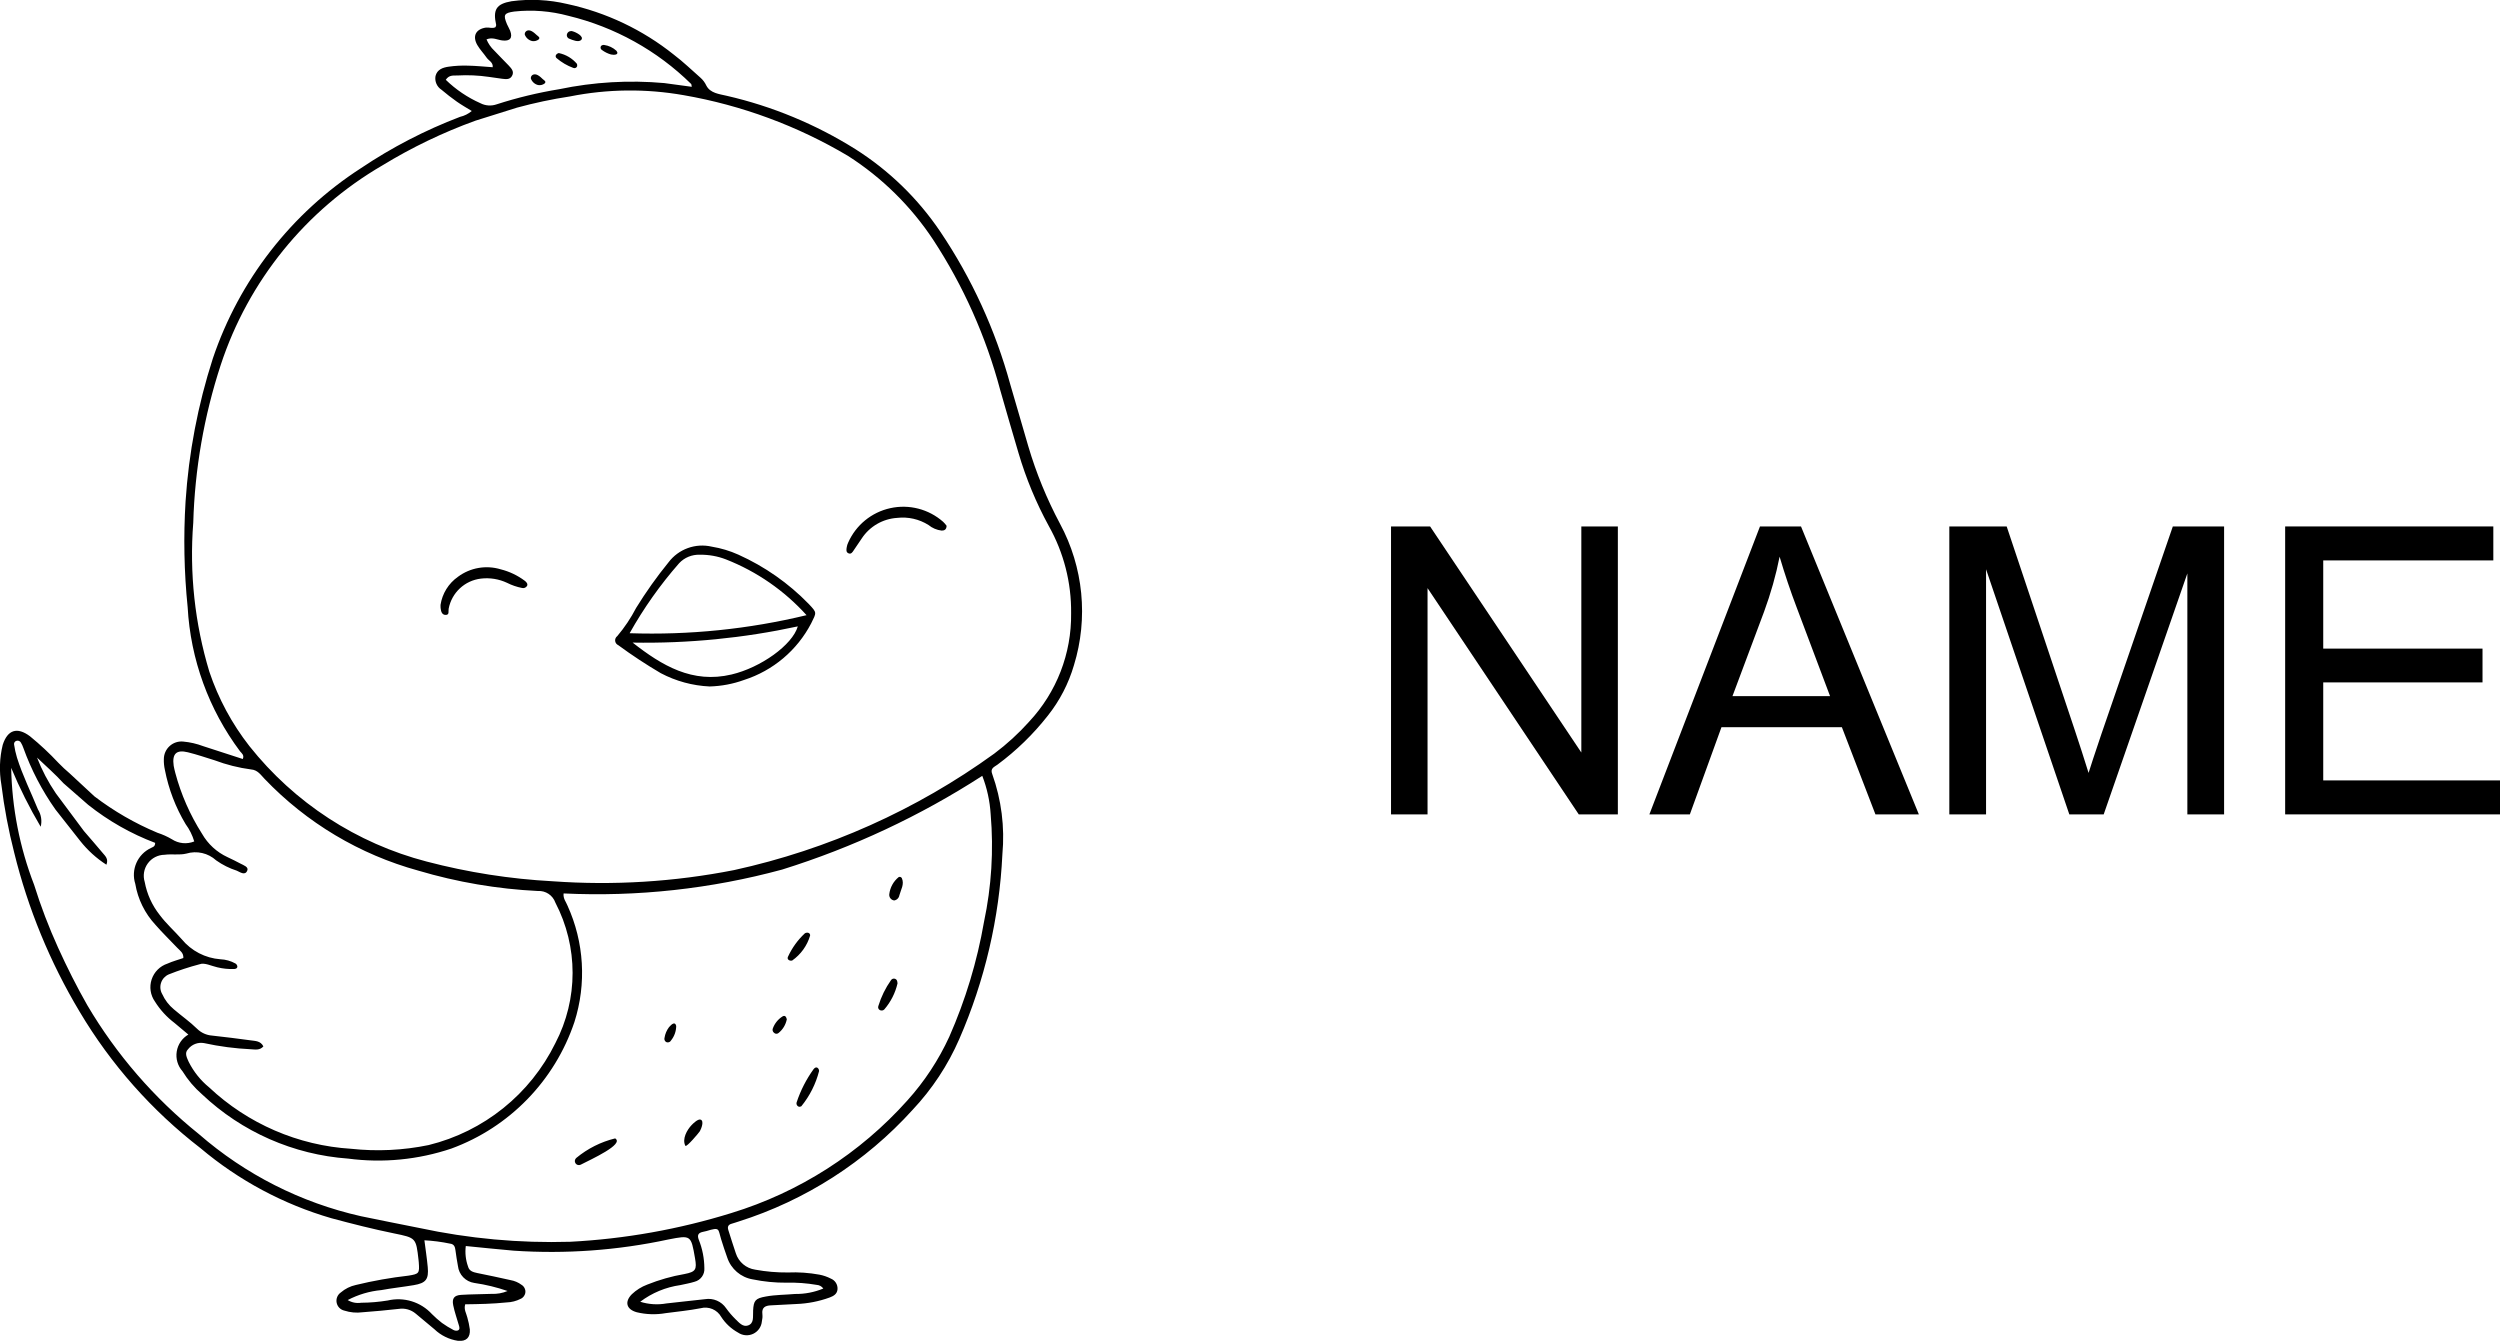
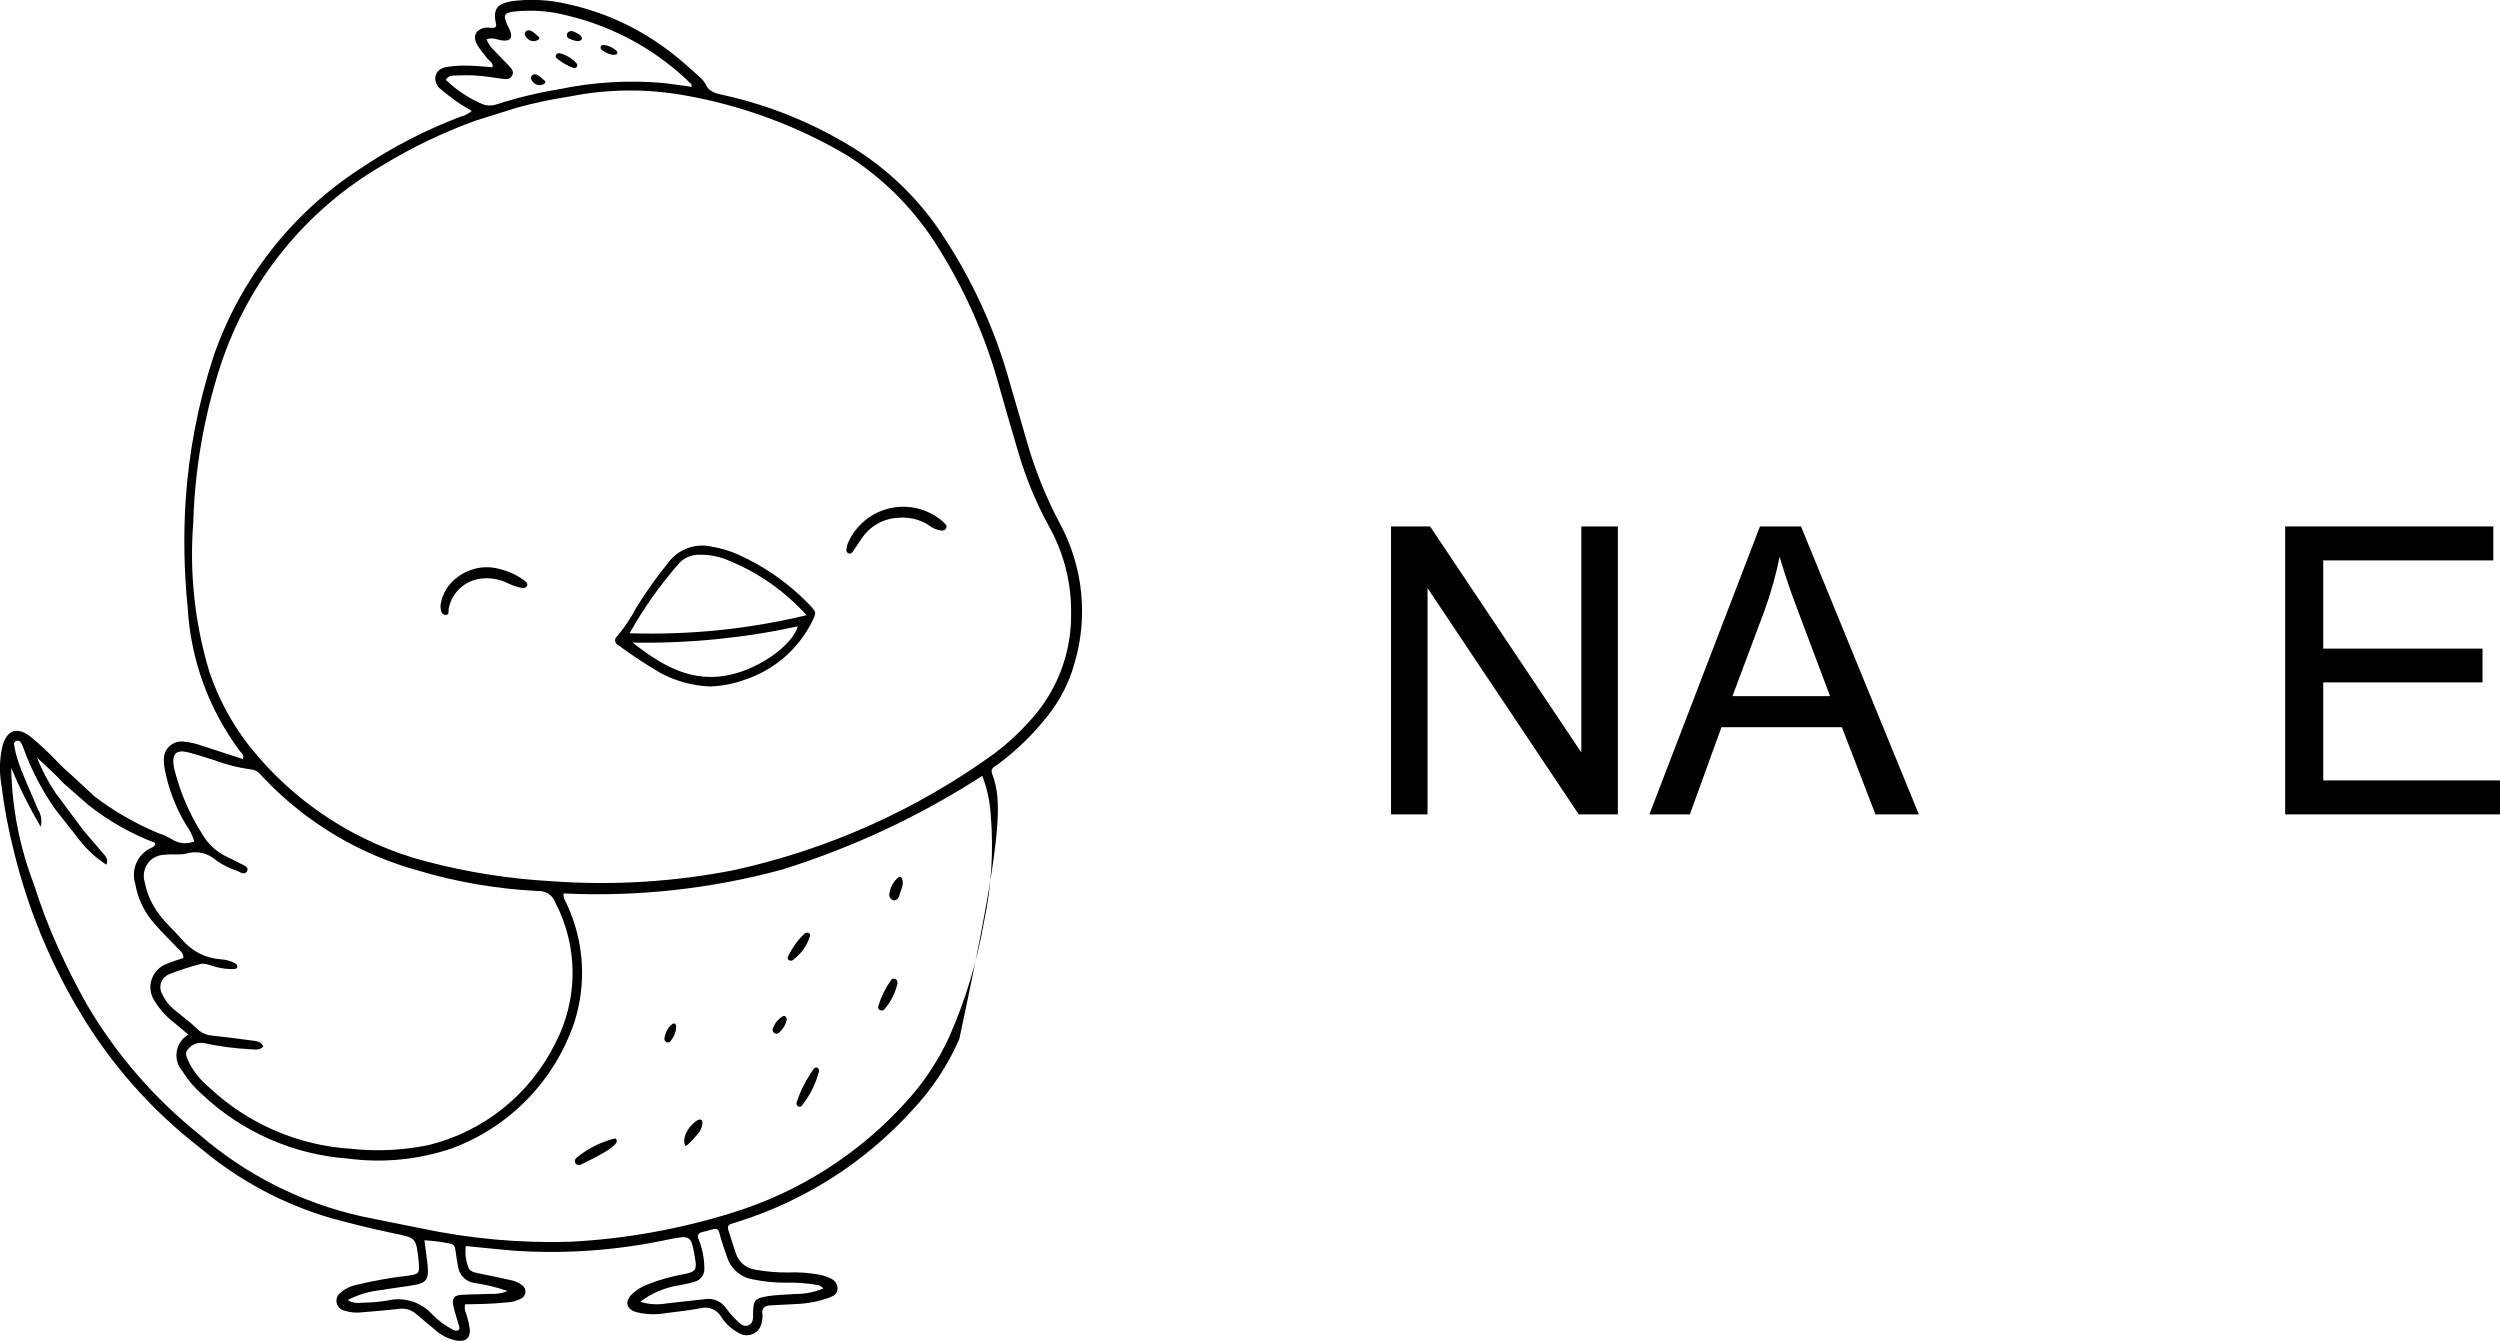
<svg xmlns="http://www.w3.org/2000/svg" viewBox="53.385 74.999 93.23 50.002" height="50.002mm" width="93.230mm">
-   <path d="M55.981,103.838C55.835,103.715,55.696,103.585,55.564,103.448C55.233,103.094,54.879,102.763,54.504,102.457C54.029,102.1,53.669,102.209,53.487,102.775C53.368,103.26,53.351,103.766,53.436,104.259C53.541,105.114,53.701,105.962,53.915,106.797C54.428,108.882,55.249,110.88,56.352,112.723C57.52,114.691,59.051,116.42,60.863,117.817C62.29,119.02,63.954,119.91,65.746,120.43C66.52,120.638,67.296,120.835,68.08,120.995C68.899,121.162,68.9,121.16,68.993,121.985C68.993,122.015,68.999,122.045,69.002,122.075C69.032,122.487,69.015,122.505,68.619,122.57C67.958,122.645,67.303,122.761,66.657,122.918C66.449,122.963,66.256,123.059,66.095,123.197C65.972,123.282,65.91,123.432,65.939,123.579C65.968,123.727,66.082,123.843,66.229,123.875C66.446,123.945,66.676,123.966,66.902,123.936C67.354,123.901,67.807,123.862,68.257,123.81C68.483,123.775,68.714,123.84,68.889,123.988C69.121,124.183,69.353,124.377,69.585,124.569C69.827,124.801,70.135,124.952,70.467,125.001C70.772,125.029,70.928,124.878,70.906,124.575C70.886,124.425,70.855,124.277,70.813,124.132C70.778,123.978,70.674,123.833,70.734,123.639C71.255,123.633,71.768,123.622,72.278,123.569C72.46,123.564,72.639,123.518,72.801,123.435C72.902,123.392,72.97,123.296,72.978,123.186C72.986,123.077,72.932,122.972,72.838,122.915C72.716,122.824,72.574,122.763,72.424,122.737C72.011,122.644,71.597,122.556,71.183,122.473C71.028,122.441,70.881,122.4,70.838,122.226C70.751,121.983,70.723,121.722,70.755,121.466C71.372,121.526,71.956,121.589,72.54,121.639C74.474,121.769,76.417,121.629,78.312,121.221C79.153,121.057,79.154,121.058,79.303,121.917C79.378,122.343,79.333,122.428,78.912,122.51C78.435,122.592,77.969,122.725,77.52,122.905C77.307,122.985,77.112,123.107,76.947,123.264C76.668,123.548,76.744,123.828,77.129,123.935C77.483,124.021,77.85,124.032,78.209,123.969C78.643,123.911,79.081,123.87,79.511,123.786C79.812,123.705,80.13,123.839,80.282,124.111C80.44,124.354,80.655,124.554,80.909,124.694C81.075,124.808,81.29,124.826,81.472,124.74C81.655,124.654,81.779,124.477,81.797,124.276C81.818,124.188,81.825,124.097,81.816,124.006C81.784,123.756,81.923,123.688,82.134,123.678C82.452,123.664,82.769,123.644,83.085,123.628C83.509,123.612,83.928,123.53,84.326,123.385C84.476,123.329,84.605,123.252,84.618,123.075C84.629,122.903,84.528,122.744,84.368,122.68C84.233,122.611,84.089,122.561,83.941,122.533C83.554,122.463,83.16,122.435,82.767,122.452C82.359,122.456,81.951,122.421,81.549,122.347C81.21,122.299,80.929,122.062,80.825,121.736C80.727,121.45,80.638,121.161,80.547,120.874C80.506,120.751,80.539,120.67,80.67,120.634C80.757,120.611,80.842,120.578,80.929,120.552C83.423,119.764,85.662,118.326,87.417,116.388C88.145,115.615,88.734,114.722,89.158,113.749C90.109,111.569,90.654,109.233,90.766,106.857C90.859,105.844,90.73,104.822,90.387,103.864C90.301,103.649,90.469,103.598,90.58,103.516C91.286,102.994,91.918,102.379,92.46,101.688C92.903,101.13,93.234,100.492,93.434,99.808C93.975,98.051,93.788,96.15,92.915,94.531C92.424,93.61,92.027,92.642,91.732,91.641C91.512,90.87,91.281,90.104,91.06,89.334C90.505,87.303,89.622,85.376,88.445,83.63C87.613,82.398,86.535,81.352,85.278,80.557C83.802,79.633,82.182,78.961,80.485,78.571C80.207,78.505,79.873,78.476,79.726,78.191C79.674,78.079,79.6,77.979,79.507,77.897C79.177,77.608,78.861,77.301,78.512,77.037C77.35,76.108,75.989,75.461,74.534,75.147C73.855,74.987,73.153,74.952,72.462,75.045C71.888,75.144,71.762,75.362,71.888,75.928C71.892,75.952,71.872,75.982,71.862,76.013C71.749,76.073,71.628,76.013,71.51,76.027C71.133,76.081,70.993,76.342,71.184,76.677C71.281,76.846,71.422,76.989,71.533,77.15C71.609,77.261,71.779,77.32,71.759,77.506C71.437,77.484,71.137,77.453,70.836,77.447C70.595,77.439,70.353,77.452,70.113,77.486C69.904,77.517,69.689,77.585,69.626,77.834C69.59,78.034,69.678,78.236,69.849,78.346C70.033,78.502,70.225,78.651,70.422,78.79C70.598,78.914,70.786,79.02,70.978,79.138C70.852,79.245,70.701,79.32,70.54,79.357C69.239,79.853,67.999,80.495,66.843,81.272C64.253,82.945,62.307,85.446,61.322,88.368C60.765,90.097,60.423,91.887,60.305,93.7C60.224,95.014,60.25,96.332,60.383,97.641C60.49,99.587,61.17,101.457,62.337,103.017C62.393,103.086,62.504,103.156,62.439,103.304C61.937,103.141,61.451,102.981,60.963,102.825C60.722,102.734,60.47,102.676,60.214,102.653C60.03,102.636,59.847,102.697,59.711,102.821C59.574,102.945,59.496,103.121,59.495,103.306C59.491,103.441,59.504,103.577,59.534,103.709C59.672,104.423,59.933,105.108,60.307,105.732C60.451,105.927,60.56,106.146,60.629,106.378C60.354,106.49,60.042,106.459,59.794,106.296C59.625,106.196,59.445,106.116,59.258,106.055C58.42,105.705,57.631,105.249,56.909,104.699L55.981,103.838zM54.965,108.976L54.969,108.976L54.956,108.944L54.965,108.976zM71.077,122.843C71.498,122.904,71.912,123.005,72.314,123.143C72.125,123.223,71.92,123.259,71.716,123.25C71.338,123.265,70.96,123.263,70.583,123.287C70.318,123.305,70.235,123.42,70.287,123.678C70.339,123.935,70.426,124.171,70.496,124.418C70.517,124.487,70.547,124.576,70.46,124.615C70.403,124.631,70.342,124.623,70.29,124.594C70.143,124.518,70.002,124.43,69.867,124.334C69.736,124.232,69.611,124.122,69.494,124.005C69.076,123.549,68.445,123.355,67.844,123.497C67.516,123.551,67.184,123.579,66.852,123.581C66.678,123.608,66.501,123.573,66.351,123.481C66.741,123.276,67.166,123.15,67.604,123.109C68.005,123.035,68.412,122.993,68.814,122.925C69.269,122.849,69.379,122.707,69.336,122.25C69.306,121.924,69.256,121.6,69.212,121.252C69.532,121.269,69.851,121.31,70.165,121.376C70.318,121.393,70.354,121.493,70.37,121.625C70.393,121.82,70.428,122.014,70.462,122.207C70.497,122.535,70.749,122.796,71.075,122.843L71.077,122.843zM81.454,122.709C81.868,122.795,82.291,122.836,82.714,122.833C83.092,122.823,83.47,122.851,83.843,122.915C83.941,122.921,84.032,122.971,84.088,123.051C83.754,123.19,83.394,123.259,83.031,123.254C82.67,123.286,82.306,123.282,81.948,123.348C81.555,123.418,81.489,123.493,81.47,123.875C81.47,123.89,81.47,123.905,81.47,123.92C81.458,124.111,81.509,124.351,81.278,124.429C81.085,124.494,80.945,124.32,80.817,124.198C80.688,124.071,80.569,123.933,80.464,123.786C80.29,123.529,79.982,123.397,79.676,123.448C79.195,123.504,78.714,123.55,78.235,123.607C77.91,123.665,77.575,123.643,77.26,123.544C77.698,123.213,78.212,123,78.755,122.923C78.932,122.883,79.112,122.853,79.284,122.799C79.515,122.741,79.67,122.526,79.652,122.29C79.649,121.926,79.579,121.566,79.443,121.229C79.378,121.055,79.427,120.974,79.596,120.938C79.64,120.929,79.685,120.92,79.728,120.908C80.244,120.75,80.157,120.826,80.276,121.208C80.348,121.441,80.424,121.67,80.505,121.896C80.646,122.321,81.01,122.634,81.452,122.709L81.454,122.709zM70.009,77.975C70.134,77.784,70.299,77.821,70.44,77.814C70.833,77.792,71.226,77.809,71.615,77.866C71.779,77.89,71.943,77.915,72.108,77.936C72.243,77.95,72.392,77.979,72.476,77.835C72.575,77.667,72.453,77.549,72.352,77.439C72.177,77.251,71.99,77.076,71.817,76.886C71.692,76.769,71.594,76.626,71.528,76.468C71.75,76.375,71.929,76.484,72.112,76.507C72.405,76.545,72.512,76.417,72.41,76.146C72.378,76.062,72.326,75.984,72.291,75.901C72.147,75.553,72.177,75.483,72.563,75.429C73.24,75.356,73.925,75.411,74.582,75.589C76.309,76.006,77.89,76.883,79.157,78.128C79.175,78.145,79.17,78.183,79.182,78.236C78.834,78.19,78.495,78.142,78.155,78.097C76.845,77.98,75.525,78.057,74.237,78.326C73.447,78.455,72.669,78.643,71.908,78.889C71.708,78.96,71.487,78.945,71.299,78.847C70.821,78.635,70.384,78.34,70.009,77.975zM76.171,77.031C76.283,77.057,76.492,77.049,76.373,76.892C76.246,76.775,76.087,76.7,75.916,76.676C75.873,76.67,75.829,76.684,75.798,76.715C75.782,76.739,75.776,76.77,75.783,76.799C75.791,76.827,75.81,76.852,75.836,76.866C75.937,76.941,76.05,76.997,76.171,77.031zM73.228,76.53C73.313,76.545,73.402,76.524,73.471,76.471C73.546,76.397,73.45,76.353,73.402,76.309C73.307,76.221,73.133,76.053,72.999,76.17C72.966,76.2,72.95,76.244,72.955,76.289C73,76.41,73.102,76.5,73.228,76.53zM73.224,77.81C73.192,77.84,73.176,77.885,73.182,77.929C73.226,78.05,73.327,78.141,73.452,78.171C73.538,78.186,73.626,78.165,73.695,78.112C73.771,78.038,73.675,77.994,73.626,77.95C73.535,77.862,73.363,77.693,73.224,77.81zM75.058,76.489C75.184,76.358,74.85,76.193,74.741,76.167C74.661,76.137,74.571,76.175,74.536,76.253C74.519,76.29,74.519,76.333,74.536,76.37C74.553,76.407,74.585,76.435,74.624,76.446C74.725,76.489,74.964,76.589,75.058,76.489zM74.763,77.531C74.79,77.544,74.823,77.544,74.851,77.531C74.879,77.519,74.9,77.495,74.909,77.465C74.911,77.437,74.909,77.409,74.902,77.382C74.728,77.175,74.489,77.033,74.224,76.978C74.182,76.987,74.144,77.012,74.12,77.048C74.095,77.088,74.106,77.141,74.144,77.169C74.327,77.325,74.536,77.448,74.763,77.531zM59.522,106.875C59.79,106.839,60.079,106.894,60.334,106.831C60.724,106.713,61.147,106.81,61.448,107.085C61.682,107.251,61.94,107.38,62.214,107.468C62.336,107.519,62.521,107.665,62.605,107.468C62.667,107.329,62.47,107.267,62.356,107.206C62.196,107.12,62.033,107.041,61.868,106.963C61.47,106.779,61.138,106.474,60.92,106.093C60.473,105.391,60.136,104.625,59.922,103.821C59.901,103.732,59.875,103.645,59.862,103.556C59.798,103.109,59.96,102.947,60.391,103.053C60.728,103.136,61.057,103.249,61.389,103.352C61.828,103.517,62.284,103.632,62.748,103.693C62.994,103.711,63.109,103.897,63.252,104.045C64.818,105.683,66.799,106.866,68.984,107.466C70.435,107.897,71.932,108.152,73.443,108.226C73.734,108.208,74,108.386,74.096,108.66C74.952,110.302,74.952,112.258,74.096,113.899C73.16,115.803,71.429,117.194,69.369,117.701C68.42,117.897,67.447,117.944,66.484,117.84C64.503,117.718,62.627,116.907,61.181,115.547C60.864,115.288,60.606,114.964,60.422,114.598C60.358,114.45,60.255,114.269,60.395,114.13C60.535,113.947,60.766,113.857,60.993,113.898C61.569,114.024,62.155,114.101,62.744,114.128C62.902,114.137,63.074,114.174,63.207,114.021C63.103,113.812,62.903,113.821,62.736,113.796C62.257,113.727,61.776,113.674,61.295,113.618C61.086,113.603,60.888,113.514,60.738,113.367C60.47,113.103,60.157,112.886,59.87,112.64C59.683,112.486,59.533,112.29,59.433,112.068C59.36,111.941,59.345,111.788,59.392,111.648C59.438,111.509,59.541,111.396,59.676,111.337C60.053,111.187,60.439,111.06,60.832,110.957C61.009,110.887,61.268,111.023,61.49,111.072C61.695,111.122,61.905,111.143,62.116,111.136C62.179,111.132,62.241,111.108,62.236,111.034C62.228,110.991,62.203,110.953,62.166,110.93C61.993,110.834,61.801,110.78,61.604,110.772C61.041,110.73,60.519,110.459,60.161,110.023C59.891,109.718,59.583,109.445,59.339,109.118C59.056,108.76,58.865,108.339,58.782,107.891C58.708,107.655,58.751,107.397,58.897,107.197C59.042,106.997,59.274,106.878,59.522,106.875zM56.378,106.362C56.652,106.708,56.981,107.007,57.353,107.246C57.438,107.031,57.312,106.924,57.222,106.816C56.991,106.537,56.749,106.265,56.514,105.989L55.469,104.586C55.184,104.169,54.948,103.721,54.766,103.251C55.097,103.568,55.447,103.87,55.754,104.209L56.674,105.013C57.428,105.612,58.27,106.091,59.171,106.431C59.171,106.58,59.078,106.585,59.019,106.62C58.513,106.855,58.261,107.429,58.43,107.96C58.526,108.532,58.788,109.063,59.183,109.488C59.44,109.784,59.724,110.057,59.994,110.343C60.095,110.45,60.237,110.534,60.222,110.726C60.026,110.795,59.822,110.847,59.63,110.934C59.351,111.026,59.132,111.245,59.04,111.524C58.948,111.802,58.993,112.108,59.162,112.348C59.355,112.657,59.603,112.928,59.893,113.147L60.409,113.58C60.177,113.714,60.018,113.946,59.976,114.211C59.933,114.475,60.011,114.745,60.189,114.946C60.387,115.268,60.633,115.559,60.919,115.808C62.405,117.213,64.332,118.06,66.371,118.206C67.665,118.376,68.981,118.248,70.218,117.831C72.384,117.036,74.072,115.3,74.806,113.113C75.262,111.684,75.17,110.136,74.548,108.771C74.495,108.632,74.382,108.517,74.402,108.317C77.148,108.448,79.898,108.148,82.552,107.427C85.186,106.605,87.697,105.429,90.016,103.932C90.194,104.391,90.299,104.874,90.329,105.366C90.444,106.708,90.36,108.06,90.08,109.379C89.824,110.854,89.389,112.293,88.785,113.663C88.387,114.529,87.86,115.331,87.221,116.039C85.457,118.011,83.188,119.462,80.658,120.236C78.707,120.841,76.689,121.201,74.649,121.307C72.759,121.363,70.869,121.19,69.02,120.792C68.296,120.645,67.57,120.507,66.846,120.354C64.608,119.85,62.531,118.797,60.801,117.291C59.136,115.954,57.727,114.327,56.642,112.488C56.245,111.791,55.884,111.072,55.552,110.341C55.206,109.578,54.906,108.795,54.657,107.995C54.119,106.603,53.83,105.126,53.802,103.634C54.117,104.39,54.485,105.124,54.902,105.83C54.958,105.61,54.921,105.377,54.801,105.185C54.539,104.541,54.227,103.918,54.018,103.251C53.97,103.091,53.934,102.928,53.91,102.763C53.899,102.699,53.941,102.638,54.005,102.624C54.065,102.608,54.13,102.634,54.162,102.688C54.2,102.751,54.232,102.819,54.256,102.89C54.549,103.704,54.95,104.475,55.449,105.182L56.378,106.362zM78.334,113.304C78.247,113.42,78.189,113.555,78.167,113.698C78.148,113.757,78.171,113.821,78.222,113.855C78.255,113.873,78.294,113.877,78.33,113.865C78.366,113.854,78.395,113.829,78.412,113.796C78.534,113.643,78.601,113.454,78.602,113.259C78.563,113.085,78.437,113.184,78.334,113.304zM82.566,112.904C82.399,113.009,82.272,113.167,82.205,113.352C82.182,113.41,82.201,113.477,82.251,113.514C82.295,113.559,82.366,113.563,82.415,113.524C82.577,113.395,82.688,113.212,82.727,113.008C82.701,112.908,82.656,112.852,82.566,112.904zM86.901,107.706C86.704,107.864,86.578,108.094,86.548,108.345C86.541,108.4,86.557,108.456,86.591,108.5C86.626,108.544,86.677,108.573,86.732,108.579C86.832,108.562,86.909,108.484,86.925,108.385C86.979,108.176,87.119,107.975,87.016,107.746C86.993,107.705,86.944,107.688,86.901,107.706zM79.178,116.954C79.003,117.135,78.813,117.477,78.944,117.729C78.99,117.791,79.46,117.228,79.485,117.183C79.54,117.085,79.653,116.797,79.509,116.751C79.413,116.72,79.234,116.895,79.178,116.954zM83.596,109.888C83.602,109.841,83.572,109.797,83.527,109.785C83.484,109.775,83.439,109.781,83.401,109.804C83.136,110.05,82.922,110.347,82.771,110.676C82.721,110.771,82.82,110.845,82.927,110.819C83.249,110.593,83.485,110.265,83.596,109.888zM86.771,111.503C86.714,111.479,86.647,111.498,86.613,111.55C86.406,111.844,86.246,112.169,86.141,112.513C86.117,112.571,86.141,112.638,86.196,112.667C86.251,112.697,86.32,112.687,86.363,112.642C86.603,112.363,86.772,112.031,86.855,111.673C86.849,111.587,86.835,111.53,86.771,111.503zM83.726,114.869C83.455,115.245,83.242,115.66,83.096,116.1C83.082,116.135,83.085,116.175,83.103,116.209C83.121,116.242,83.153,116.266,83.19,116.274C83.219,116.266,83.26,116.267,83.272,116.249C83.583,115.866,83.808,115.419,83.93,114.941C83.931,114.897,83.913,114.855,83.88,114.826C83.819,114.778,83.759,114.826,83.726,114.869zM74.877,118.18C74.818,118.229,74.804,118.315,74.845,118.379C74.887,118.444,74.971,118.467,75.04,118.433C75.435,118.23,76.681,117.667,76.325,117.452C75.793,117.582,75.299,117.831,74.877,118.18zM91.763,101.913C91.369,102.352,90.933,102.751,90.46,103.105C87.56,105.203,84.258,106.68,80.762,107.446C78.534,107.885,76.257,108.026,73.992,107.863C72.407,107.778,70.835,107.532,69.299,107.129C66.686,106.45,64.365,104.938,62.686,102.823C62.034,101.99,61.529,101.052,61.192,100.049C60.649,98.25,60.445,96.366,60.592,94.493C60.649,92.495,60.993,90.515,61.614,88.616C62.644,85.478,64.79,82.827,67.645,81.167C68.743,80.497,69.904,79.938,71.113,79.5L72.666,79.013C73.316,78.836,73.975,78.696,74.641,78.595C76.038,78.316,77.476,78.301,78.879,78.548C81.043,78.924,83.12,79.692,85.009,80.813C86.273,81.622,87.355,82.686,88.184,83.938C89.312,85.661,90.156,87.554,90.685,89.545C90.905,90.331,91.141,91.112,91.368,91.895C91.646,92.837,92.023,93.748,92.494,94.61C93.054,95.604,93.342,96.727,93.329,97.868C93.349,99.368,92.787,100.818,91.762,101.913L91.763,101.913zM72.057,96.23C71.512,96.065,70.921,96.168,70.464,96.508C70.113,96.754,69.878,97.133,69.813,97.557C69.813,97.634,69.813,97.664,69.819,97.696C69.832,97.808,69.87,97.923,69.991,97.93C70.158,97.941,70.097,97.791,70.116,97.701C70.229,97.102,70.717,96.646,71.322,96.576C71.654,96.537,71.99,96.592,72.292,96.733C72.468,96.822,72.655,96.887,72.849,96.925C72.925,96.946,73.005,96.912,73.043,96.843C73.075,96.764,73.009,96.7,72.953,96.656C72.685,96.456,72.381,96.311,72.057,96.23zM85.014,95.236C84.988,95.29,84.97,95.348,84.961,95.408C84.947,95.495,84.927,95.598,85.037,95.637C85.125,95.67,85.176,95.591,85.215,95.531C85.319,95.384,85.415,95.23,85.519,95.082C85.814,94.632,86.304,94.346,86.842,94.312C87.25,94.265,87.662,94.358,88.01,94.577C88.15,94.692,88.321,94.765,88.501,94.786C88.598,94.786,88.679,94.755,88.686,94.607C88.647,94.553,88.604,94.503,88.555,94.457C88.018,93.984,87.287,93.795,86.587,93.949C85.888,94.102,85.303,94.58,85.014,95.236zM80.922,95.684C80.605,95.541,80.271,95.441,79.928,95.385C79.322,95.244,78.69,95.473,78.315,95.97C77.876,96.51,77.473,97.077,77.108,97.669C76.913,98.044,76.678,98.397,76.405,98.72C76.348,98.762,76.318,98.83,76.325,98.9C76.333,98.97,76.378,99.031,76.442,99.059C76.952,99.434,77.481,99.782,78.027,100.103C78.59,100.4,79.212,100.57,79.848,100.599C80.288,100.587,80.722,100.505,81.135,100.355C82.214,100.008,83.112,99.25,83.635,98.246C83.838,97.834,83.859,97.854,83.543,97.52C82.793,96.748,81.903,96.125,80.922,95.684zM80.666,100.152C79.204,100.5,78.071,99.82,76.977,98.963C79.047,98.999,81.114,98.796,83.137,98.358C82.935,99.054,81.753,99.895,80.666,100.152L80.666,100.152zM76.865,98.613C77.388,97.681,78.006,96.806,78.711,96.003C78.91,95.79,79.192,95.675,79.483,95.686C79.816,95.681,80.147,95.74,80.457,95.86C81.607,96.311,82.635,97.024,83.463,97.94C81.304,98.461,79.085,98.688,76.865,98.613z" style="stroke:none;fill:#000000;fill-rule:evenodd" />
+   <path d="M55.981,103.838C55.835,103.715,55.696,103.585,55.564,103.448C55.233,103.094,54.879,102.763,54.504,102.457C54.029,102.1,53.669,102.209,53.487,102.775C53.368,103.26,53.351,103.766,53.436,104.259C53.541,105.114,53.701,105.962,53.915,106.797C54.428,108.882,55.249,110.88,56.352,112.723C57.52,114.691,59.051,116.42,60.863,117.817C62.29,119.02,63.954,119.91,65.746,120.43C66.52,120.638,67.296,120.835,68.08,120.995C68.899,121.162,68.9,121.16,68.993,121.985C68.993,122.015,68.999,122.045,69.002,122.075C69.032,122.487,69.015,122.505,68.619,122.57C67.958,122.645,67.303,122.761,66.657,122.918C66.449,122.963,66.256,123.059,66.095,123.197C65.972,123.282,65.91,123.432,65.939,123.579C65.968,123.727,66.082,123.843,66.229,123.875C66.446,123.945,66.676,123.966,66.902,123.936C67.354,123.901,67.807,123.862,68.257,123.81C68.483,123.775,68.714,123.84,68.889,123.988C69.121,124.183,69.353,124.377,69.585,124.569C69.827,124.801,70.135,124.952,70.467,125.001C70.772,125.029,70.928,124.878,70.906,124.575C70.886,124.425,70.855,124.277,70.813,124.132C70.778,123.978,70.674,123.833,70.734,123.639C71.255,123.633,71.768,123.622,72.278,123.569C72.46,123.564,72.639,123.518,72.801,123.435C72.902,123.392,72.97,123.296,72.978,123.186C72.986,123.077,72.932,122.972,72.838,122.915C72.716,122.824,72.574,122.763,72.424,122.737C72.011,122.644,71.597,122.556,71.183,122.473C71.028,122.441,70.881,122.4,70.838,122.226C70.751,121.983,70.723,121.722,70.755,121.466C71.372,121.526,71.956,121.589,72.54,121.639C74.474,121.769,76.417,121.629,78.312,121.221C79.153,121.057,79.154,121.058,79.303,121.917C79.378,122.343,79.333,122.428,78.912,122.51C78.435,122.592,77.969,122.725,77.52,122.905C77.307,122.985,77.112,123.107,76.947,123.264C76.668,123.548,76.744,123.828,77.129,123.935C77.483,124.021,77.85,124.032,78.209,123.969C78.643,123.911,79.081,123.87,79.511,123.786C79.812,123.705,80.13,123.839,80.282,124.111C80.44,124.354,80.655,124.554,80.909,124.694C81.075,124.808,81.29,124.826,81.472,124.74C81.655,124.654,81.779,124.477,81.797,124.276C81.818,124.188,81.825,124.097,81.816,124.006C81.784,123.756,81.923,123.688,82.134,123.678C82.452,123.664,82.769,123.644,83.085,123.628C83.509,123.612,83.928,123.53,84.326,123.385C84.476,123.329,84.605,123.252,84.618,123.075C84.629,122.903,84.528,122.744,84.368,122.68C84.233,122.611,84.089,122.561,83.941,122.533C83.554,122.463,83.16,122.435,82.767,122.452C82.359,122.456,81.951,122.421,81.549,122.347C81.21,122.299,80.929,122.062,80.825,121.736C80.727,121.45,80.638,121.161,80.547,120.874C80.506,120.751,80.539,120.67,80.67,120.634C80.757,120.611,80.842,120.578,80.929,120.552C83.423,119.764,85.662,118.326,87.417,116.388C88.145,115.615,88.734,114.722,89.158,113.749C90.859,105.844,90.73,104.822,90.387,103.864C90.301,103.649,90.469,103.598,90.58,103.516C91.286,102.994,91.918,102.379,92.46,101.688C92.903,101.13,93.234,100.492,93.434,99.808C93.975,98.051,93.788,96.15,92.915,94.531C92.424,93.61,92.027,92.642,91.732,91.641C91.512,90.87,91.281,90.104,91.06,89.334C90.505,87.303,89.622,85.376,88.445,83.63C87.613,82.398,86.535,81.352,85.278,80.557C83.802,79.633,82.182,78.961,80.485,78.571C80.207,78.505,79.873,78.476,79.726,78.191C79.674,78.079,79.6,77.979,79.507,77.897C79.177,77.608,78.861,77.301,78.512,77.037C77.35,76.108,75.989,75.461,74.534,75.147C73.855,74.987,73.153,74.952,72.462,75.045C71.888,75.144,71.762,75.362,71.888,75.928C71.892,75.952,71.872,75.982,71.862,76.013C71.749,76.073,71.628,76.013,71.51,76.027C71.133,76.081,70.993,76.342,71.184,76.677C71.281,76.846,71.422,76.989,71.533,77.15C71.609,77.261,71.779,77.32,71.759,77.506C71.437,77.484,71.137,77.453,70.836,77.447C70.595,77.439,70.353,77.452,70.113,77.486C69.904,77.517,69.689,77.585,69.626,77.834C69.59,78.034,69.678,78.236,69.849,78.346C70.033,78.502,70.225,78.651,70.422,78.79C70.598,78.914,70.786,79.02,70.978,79.138C70.852,79.245,70.701,79.32,70.54,79.357C69.239,79.853,67.999,80.495,66.843,81.272C64.253,82.945,62.307,85.446,61.322,88.368C60.765,90.097,60.423,91.887,60.305,93.7C60.224,95.014,60.25,96.332,60.383,97.641C60.49,99.587,61.17,101.457,62.337,103.017C62.393,103.086,62.504,103.156,62.439,103.304C61.937,103.141,61.451,102.981,60.963,102.825C60.722,102.734,60.47,102.676,60.214,102.653C60.03,102.636,59.847,102.697,59.711,102.821C59.574,102.945,59.496,103.121,59.495,103.306C59.491,103.441,59.504,103.577,59.534,103.709C59.672,104.423,59.933,105.108,60.307,105.732C60.451,105.927,60.56,106.146,60.629,106.378C60.354,106.49,60.042,106.459,59.794,106.296C59.625,106.196,59.445,106.116,59.258,106.055C58.42,105.705,57.631,105.249,56.909,104.699L55.981,103.838zM54.965,108.976L54.969,108.976L54.956,108.944L54.965,108.976zM71.077,122.843C71.498,122.904,71.912,123.005,72.314,123.143C72.125,123.223,71.92,123.259,71.716,123.25C71.338,123.265,70.96,123.263,70.583,123.287C70.318,123.305,70.235,123.42,70.287,123.678C70.339,123.935,70.426,124.171,70.496,124.418C70.517,124.487,70.547,124.576,70.46,124.615C70.403,124.631,70.342,124.623,70.29,124.594C70.143,124.518,70.002,124.43,69.867,124.334C69.736,124.232,69.611,124.122,69.494,124.005C69.076,123.549,68.445,123.355,67.844,123.497C67.516,123.551,67.184,123.579,66.852,123.581C66.678,123.608,66.501,123.573,66.351,123.481C66.741,123.276,67.166,123.15,67.604,123.109C68.005,123.035,68.412,122.993,68.814,122.925C69.269,122.849,69.379,122.707,69.336,122.25C69.306,121.924,69.256,121.6,69.212,121.252C69.532,121.269,69.851,121.31,70.165,121.376C70.318,121.393,70.354,121.493,70.37,121.625C70.393,121.82,70.428,122.014,70.462,122.207C70.497,122.535,70.749,122.796,71.075,122.843L71.077,122.843zM81.454,122.709C81.868,122.795,82.291,122.836,82.714,122.833C83.092,122.823,83.47,122.851,83.843,122.915C83.941,122.921,84.032,122.971,84.088,123.051C83.754,123.19,83.394,123.259,83.031,123.254C82.67,123.286,82.306,123.282,81.948,123.348C81.555,123.418,81.489,123.493,81.47,123.875C81.47,123.89,81.47,123.905,81.47,123.92C81.458,124.111,81.509,124.351,81.278,124.429C81.085,124.494,80.945,124.32,80.817,124.198C80.688,124.071,80.569,123.933,80.464,123.786C80.29,123.529,79.982,123.397,79.676,123.448C79.195,123.504,78.714,123.55,78.235,123.607C77.91,123.665,77.575,123.643,77.26,123.544C77.698,123.213,78.212,123,78.755,122.923C78.932,122.883,79.112,122.853,79.284,122.799C79.515,122.741,79.67,122.526,79.652,122.29C79.649,121.926,79.579,121.566,79.443,121.229C79.378,121.055,79.427,120.974,79.596,120.938C79.64,120.929,79.685,120.92,79.728,120.908C80.244,120.75,80.157,120.826,80.276,121.208C80.348,121.441,80.424,121.67,80.505,121.896C80.646,122.321,81.01,122.634,81.452,122.709L81.454,122.709zM70.009,77.975C70.134,77.784,70.299,77.821,70.44,77.814C70.833,77.792,71.226,77.809,71.615,77.866C71.779,77.89,71.943,77.915,72.108,77.936C72.243,77.95,72.392,77.979,72.476,77.835C72.575,77.667,72.453,77.549,72.352,77.439C72.177,77.251,71.99,77.076,71.817,76.886C71.692,76.769,71.594,76.626,71.528,76.468C71.75,76.375,71.929,76.484,72.112,76.507C72.405,76.545,72.512,76.417,72.41,76.146C72.378,76.062,72.326,75.984,72.291,75.901C72.147,75.553,72.177,75.483,72.563,75.429C73.24,75.356,73.925,75.411,74.582,75.589C76.309,76.006,77.89,76.883,79.157,78.128C79.175,78.145,79.17,78.183,79.182,78.236C78.834,78.19,78.495,78.142,78.155,78.097C76.845,77.98,75.525,78.057,74.237,78.326C73.447,78.455,72.669,78.643,71.908,78.889C71.708,78.96,71.487,78.945,71.299,78.847C70.821,78.635,70.384,78.34,70.009,77.975zM76.171,77.031C76.283,77.057,76.492,77.049,76.373,76.892C76.246,76.775,76.087,76.7,75.916,76.676C75.873,76.67,75.829,76.684,75.798,76.715C75.782,76.739,75.776,76.77,75.783,76.799C75.791,76.827,75.81,76.852,75.836,76.866C75.937,76.941,76.05,76.997,76.171,77.031zM73.228,76.53C73.313,76.545,73.402,76.524,73.471,76.471C73.546,76.397,73.45,76.353,73.402,76.309C73.307,76.221,73.133,76.053,72.999,76.17C72.966,76.2,72.95,76.244,72.955,76.289C73,76.41,73.102,76.5,73.228,76.53zM73.224,77.81C73.192,77.84,73.176,77.885,73.182,77.929C73.226,78.05,73.327,78.141,73.452,78.171C73.538,78.186,73.626,78.165,73.695,78.112C73.771,78.038,73.675,77.994,73.626,77.95C73.535,77.862,73.363,77.693,73.224,77.81zM75.058,76.489C75.184,76.358,74.85,76.193,74.741,76.167C74.661,76.137,74.571,76.175,74.536,76.253C74.519,76.29,74.519,76.333,74.536,76.37C74.553,76.407,74.585,76.435,74.624,76.446C74.725,76.489,74.964,76.589,75.058,76.489zM74.763,77.531C74.79,77.544,74.823,77.544,74.851,77.531C74.879,77.519,74.9,77.495,74.909,77.465C74.911,77.437,74.909,77.409,74.902,77.382C74.728,77.175,74.489,77.033,74.224,76.978C74.182,76.987,74.144,77.012,74.12,77.048C74.095,77.088,74.106,77.141,74.144,77.169C74.327,77.325,74.536,77.448,74.763,77.531zM59.522,106.875C59.79,106.839,60.079,106.894,60.334,106.831C60.724,106.713,61.147,106.81,61.448,107.085C61.682,107.251,61.94,107.38,62.214,107.468C62.336,107.519,62.521,107.665,62.605,107.468C62.667,107.329,62.47,107.267,62.356,107.206C62.196,107.12,62.033,107.041,61.868,106.963C61.47,106.779,61.138,106.474,60.92,106.093C60.473,105.391,60.136,104.625,59.922,103.821C59.901,103.732,59.875,103.645,59.862,103.556C59.798,103.109,59.96,102.947,60.391,103.053C60.728,103.136,61.057,103.249,61.389,103.352C61.828,103.517,62.284,103.632,62.748,103.693C62.994,103.711,63.109,103.897,63.252,104.045C64.818,105.683,66.799,106.866,68.984,107.466C70.435,107.897,71.932,108.152,73.443,108.226C73.734,108.208,74,108.386,74.096,108.66C74.952,110.302,74.952,112.258,74.096,113.899C73.16,115.803,71.429,117.194,69.369,117.701C68.42,117.897,67.447,117.944,66.484,117.84C64.503,117.718,62.627,116.907,61.181,115.547C60.864,115.288,60.606,114.964,60.422,114.598C60.358,114.45,60.255,114.269,60.395,114.13C60.535,113.947,60.766,113.857,60.993,113.898C61.569,114.024,62.155,114.101,62.744,114.128C62.902,114.137,63.074,114.174,63.207,114.021C63.103,113.812,62.903,113.821,62.736,113.796C62.257,113.727,61.776,113.674,61.295,113.618C61.086,113.603,60.888,113.514,60.738,113.367C60.47,113.103,60.157,112.886,59.87,112.64C59.683,112.486,59.533,112.29,59.433,112.068C59.36,111.941,59.345,111.788,59.392,111.648C59.438,111.509,59.541,111.396,59.676,111.337C60.053,111.187,60.439,111.06,60.832,110.957C61.009,110.887,61.268,111.023,61.49,111.072C61.695,111.122,61.905,111.143,62.116,111.136C62.179,111.132,62.241,111.108,62.236,111.034C62.228,110.991,62.203,110.953,62.166,110.93C61.993,110.834,61.801,110.78,61.604,110.772C61.041,110.73,60.519,110.459,60.161,110.023C59.891,109.718,59.583,109.445,59.339,109.118C59.056,108.76,58.865,108.339,58.782,107.891C58.708,107.655,58.751,107.397,58.897,107.197C59.042,106.997,59.274,106.878,59.522,106.875zM56.378,106.362C56.652,106.708,56.981,107.007,57.353,107.246C57.438,107.031,57.312,106.924,57.222,106.816C56.991,106.537,56.749,106.265,56.514,105.989L55.469,104.586C55.184,104.169,54.948,103.721,54.766,103.251C55.097,103.568,55.447,103.87,55.754,104.209L56.674,105.013C57.428,105.612,58.27,106.091,59.171,106.431C59.171,106.58,59.078,106.585,59.019,106.62C58.513,106.855,58.261,107.429,58.43,107.96C58.526,108.532,58.788,109.063,59.183,109.488C59.44,109.784,59.724,110.057,59.994,110.343C60.095,110.45,60.237,110.534,60.222,110.726C60.026,110.795,59.822,110.847,59.63,110.934C59.351,111.026,59.132,111.245,59.04,111.524C58.948,111.802,58.993,112.108,59.162,112.348C59.355,112.657,59.603,112.928,59.893,113.147L60.409,113.58C60.177,113.714,60.018,113.946,59.976,114.211C59.933,114.475,60.011,114.745,60.189,114.946C60.387,115.268,60.633,115.559,60.919,115.808C62.405,117.213,64.332,118.06,66.371,118.206C67.665,118.376,68.981,118.248,70.218,117.831C72.384,117.036,74.072,115.3,74.806,113.113C75.262,111.684,75.17,110.136,74.548,108.771C74.495,108.632,74.382,108.517,74.402,108.317C77.148,108.448,79.898,108.148,82.552,107.427C85.186,106.605,87.697,105.429,90.016,103.932C90.194,104.391,90.299,104.874,90.329,105.366C90.444,106.708,90.36,108.06,90.08,109.379C89.824,110.854,89.389,112.293,88.785,113.663C88.387,114.529,87.86,115.331,87.221,116.039C85.457,118.011,83.188,119.462,80.658,120.236C78.707,120.841,76.689,121.201,74.649,121.307C72.759,121.363,70.869,121.19,69.02,120.792C68.296,120.645,67.57,120.507,66.846,120.354C64.608,119.85,62.531,118.797,60.801,117.291C59.136,115.954,57.727,114.327,56.642,112.488C56.245,111.791,55.884,111.072,55.552,110.341C55.206,109.578,54.906,108.795,54.657,107.995C54.119,106.603,53.83,105.126,53.802,103.634C54.117,104.39,54.485,105.124,54.902,105.83C54.958,105.61,54.921,105.377,54.801,105.185C54.539,104.541,54.227,103.918,54.018,103.251C53.97,103.091,53.934,102.928,53.91,102.763C53.899,102.699,53.941,102.638,54.005,102.624C54.065,102.608,54.13,102.634,54.162,102.688C54.2,102.751,54.232,102.819,54.256,102.89C54.549,103.704,54.95,104.475,55.449,105.182L56.378,106.362zM78.334,113.304C78.247,113.42,78.189,113.555,78.167,113.698C78.148,113.757,78.171,113.821,78.222,113.855C78.255,113.873,78.294,113.877,78.33,113.865C78.366,113.854,78.395,113.829,78.412,113.796C78.534,113.643,78.601,113.454,78.602,113.259C78.563,113.085,78.437,113.184,78.334,113.304zM82.566,112.904C82.399,113.009,82.272,113.167,82.205,113.352C82.182,113.41,82.201,113.477,82.251,113.514C82.295,113.559,82.366,113.563,82.415,113.524C82.577,113.395,82.688,113.212,82.727,113.008C82.701,112.908,82.656,112.852,82.566,112.904zM86.901,107.706C86.704,107.864,86.578,108.094,86.548,108.345C86.541,108.4,86.557,108.456,86.591,108.5C86.626,108.544,86.677,108.573,86.732,108.579C86.832,108.562,86.909,108.484,86.925,108.385C86.979,108.176,87.119,107.975,87.016,107.746C86.993,107.705,86.944,107.688,86.901,107.706zM79.178,116.954C79.003,117.135,78.813,117.477,78.944,117.729C78.99,117.791,79.46,117.228,79.485,117.183C79.54,117.085,79.653,116.797,79.509,116.751C79.413,116.72,79.234,116.895,79.178,116.954zM83.596,109.888C83.602,109.841,83.572,109.797,83.527,109.785C83.484,109.775,83.439,109.781,83.401,109.804C83.136,110.05,82.922,110.347,82.771,110.676C82.721,110.771,82.82,110.845,82.927,110.819C83.249,110.593,83.485,110.265,83.596,109.888zM86.771,111.503C86.714,111.479,86.647,111.498,86.613,111.55C86.406,111.844,86.246,112.169,86.141,112.513C86.117,112.571,86.141,112.638,86.196,112.667C86.251,112.697,86.32,112.687,86.363,112.642C86.603,112.363,86.772,112.031,86.855,111.673C86.849,111.587,86.835,111.53,86.771,111.503zM83.726,114.869C83.455,115.245,83.242,115.66,83.096,116.1C83.082,116.135,83.085,116.175,83.103,116.209C83.121,116.242,83.153,116.266,83.19,116.274C83.219,116.266,83.26,116.267,83.272,116.249C83.583,115.866,83.808,115.419,83.93,114.941C83.931,114.897,83.913,114.855,83.88,114.826C83.819,114.778,83.759,114.826,83.726,114.869zM74.877,118.18C74.818,118.229,74.804,118.315,74.845,118.379C74.887,118.444,74.971,118.467,75.04,118.433C75.435,118.23,76.681,117.667,76.325,117.452C75.793,117.582,75.299,117.831,74.877,118.18zM91.763,101.913C91.369,102.352,90.933,102.751,90.46,103.105C87.56,105.203,84.258,106.68,80.762,107.446C78.534,107.885,76.257,108.026,73.992,107.863C72.407,107.778,70.835,107.532,69.299,107.129C66.686,106.45,64.365,104.938,62.686,102.823C62.034,101.99,61.529,101.052,61.192,100.049C60.649,98.25,60.445,96.366,60.592,94.493C60.649,92.495,60.993,90.515,61.614,88.616C62.644,85.478,64.79,82.827,67.645,81.167C68.743,80.497,69.904,79.938,71.113,79.5L72.666,79.013C73.316,78.836,73.975,78.696,74.641,78.595C76.038,78.316,77.476,78.301,78.879,78.548C81.043,78.924,83.12,79.692,85.009,80.813C86.273,81.622,87.355,82.686,88.184,83.938C89.312,85.661,90.156,87.554,90.685,89.545C90.905,90.331,91.141,91.112,91.368,91.895C91.646,92.837,92.023,93.748,92.494,94.61C93.054,95.604,93.342,96.727,93.329,97.868C93.349,99.368,92.787,100.818,91.762,101.913L91.763,101.913zM72.057,96.23C71.512,96.065,70.921,96.168,70.464,96.508C70.113,96.754,69.878,97.133,69.813,97.557C69.813,97.634,69.813,97.664,69.819,97.696C69.832,97.808,69.87,97.923,69.991,97.93C70.158,97.941,70.097,97.791,70.116,97.701C70.229,97.102,70.717,96.646,71.322,96.576C71.654,96.537,71.99,96.592,72.292,96.733C72.468,96.822,72.655,96.887,72.849,96.925C72.925,96.946,73.005,96.912,73.043,96.843C73.075,96.764,73.009,96.7,72.953,96.656C72.685,96.456,72.381,96.311,72.057,96.23zM85.014,95.236C84.988,95.29,84.97,95.348,84.961,95.408C84.947,95.495,84.927,95.598,85.037,95.637C85.125,95.67,85.176,95.591,85.215,95.531C85.319,95.384,85.415,95.23,85.519,95.082C85.814,94.632,86.304,94.346,86.842,94.312C87.25,94.265,87.662,94.358,88.01,94.577C88.15,94.692,88.321,94.765,88.501,94.786C88.598,94.786,88.679,94.755,88.686,94.607C88.647,94.553,88.604,94.503,88.555,94.457C88.018,93.984,87.287,93.795,86.587,93.949C85.888,94.102,85.303,94.58,85.014,95.236zM80.922,95.684C80.605,95.541,80.271,95.441,79.928,95.385C79.322,95.244,78.69,95.473,78.315,95.97C77.876,96.51,77.473,97.077,77.108,97.669C76.913,98.044,76.678,98.397,76.405,98.72C76.348,98.762,76.318,98.83,76.325,98.9C76.333,98.97,76.378,99.031,76.442,99.059C76.952,99.434,77.481,99.782,78.027,100.103C78.59,100.4,79.212,100.57,79.848,100.599C80.288,100.587,80.722,100.505,81.135,100.355C82.214,100.008,83.112,99.25,83.635,98.246C83.838,97.834,83.859,97.854,83.543,97.52C82.793,96.748,81.903,96.125,80.922,95.684zM80.666,100.152C79.204,100.5,78.071,99.82,76.977,98.963C79.047,98.999,81.114,98.796,83.137,98.358C82.935,99.054,81.753,99.895,80.666,100.152L80.666,100.152zM76.865,98.613C77.388,97.681,78.006,96.806,78.711,96.003C78.91,95.79,79.192,95.675,79.483,95.686C79.816,95.681,80.147,95.74,80.457,95.86C81.607,96.311,82.635,97.024,83.463,97.94C81.304,98.461,79.085,98.688,76.865,98.613z" style="stroke:none;fill:#000000;fill-rule:evenodd" />
  <path d="M112.356,103.062L112.356,94.631L113.718,94.631L113.718,105.369L112.26,105.369L106.621,96.931L106.621,105.369L105.259,105.369L105.259,94.631L106.716,94.631L112.356,103.062z" style="stroke:none;fill:#000000;fill-rule:evenodd" />
  <path d="M124.943,105.369L123.324,105.369L122.072,102.117L117.582,102.117L116.403,105.369L114.894,105.369L119.018,94.631L120.548,94.631L124.943,105.369zM119.637,96.275L119.503,96.788C119.405,97.133,119.295,97.474,119.171,97.81L117.992,100.96L121.632,100.96L120.388,97.655C120.151,97.031,119.939,96.399,119.75,95.759L119.637,96.275z" style="stroke:none;fill:#000000;fill-rule:evenodd" />
-   <path d="M130.76,102.234C130.936,102.762,131.107,103.292,131.272,103.823L131.438,103.307L131.749,102.377L134.414,94.631L136.326,94.631L136.326,105.369L134.956,105.369L134.956,96.382L131.836,105.369L130.554,105.369L127.449,96.228L127.449,105.369L126.079,105.369L126.079,94.631L128.218,94.631L130.76,102.234z" style="stroke:none;fill:#000000;fill-rule:evenodd" />
  <path d="M146.366,95.898L140.023,95.898L140.023,99.187L145.963,99.187L145.963,100.447L140.023,100.447L140.023,104.102L146.615,104.102L146.615,105.369L138.603,105.369L138.603,94.631L146.366,94.631L146.366,95.898z" style="stroke:none;fill:#000000;fill-rule:evenodd" />
</svg>